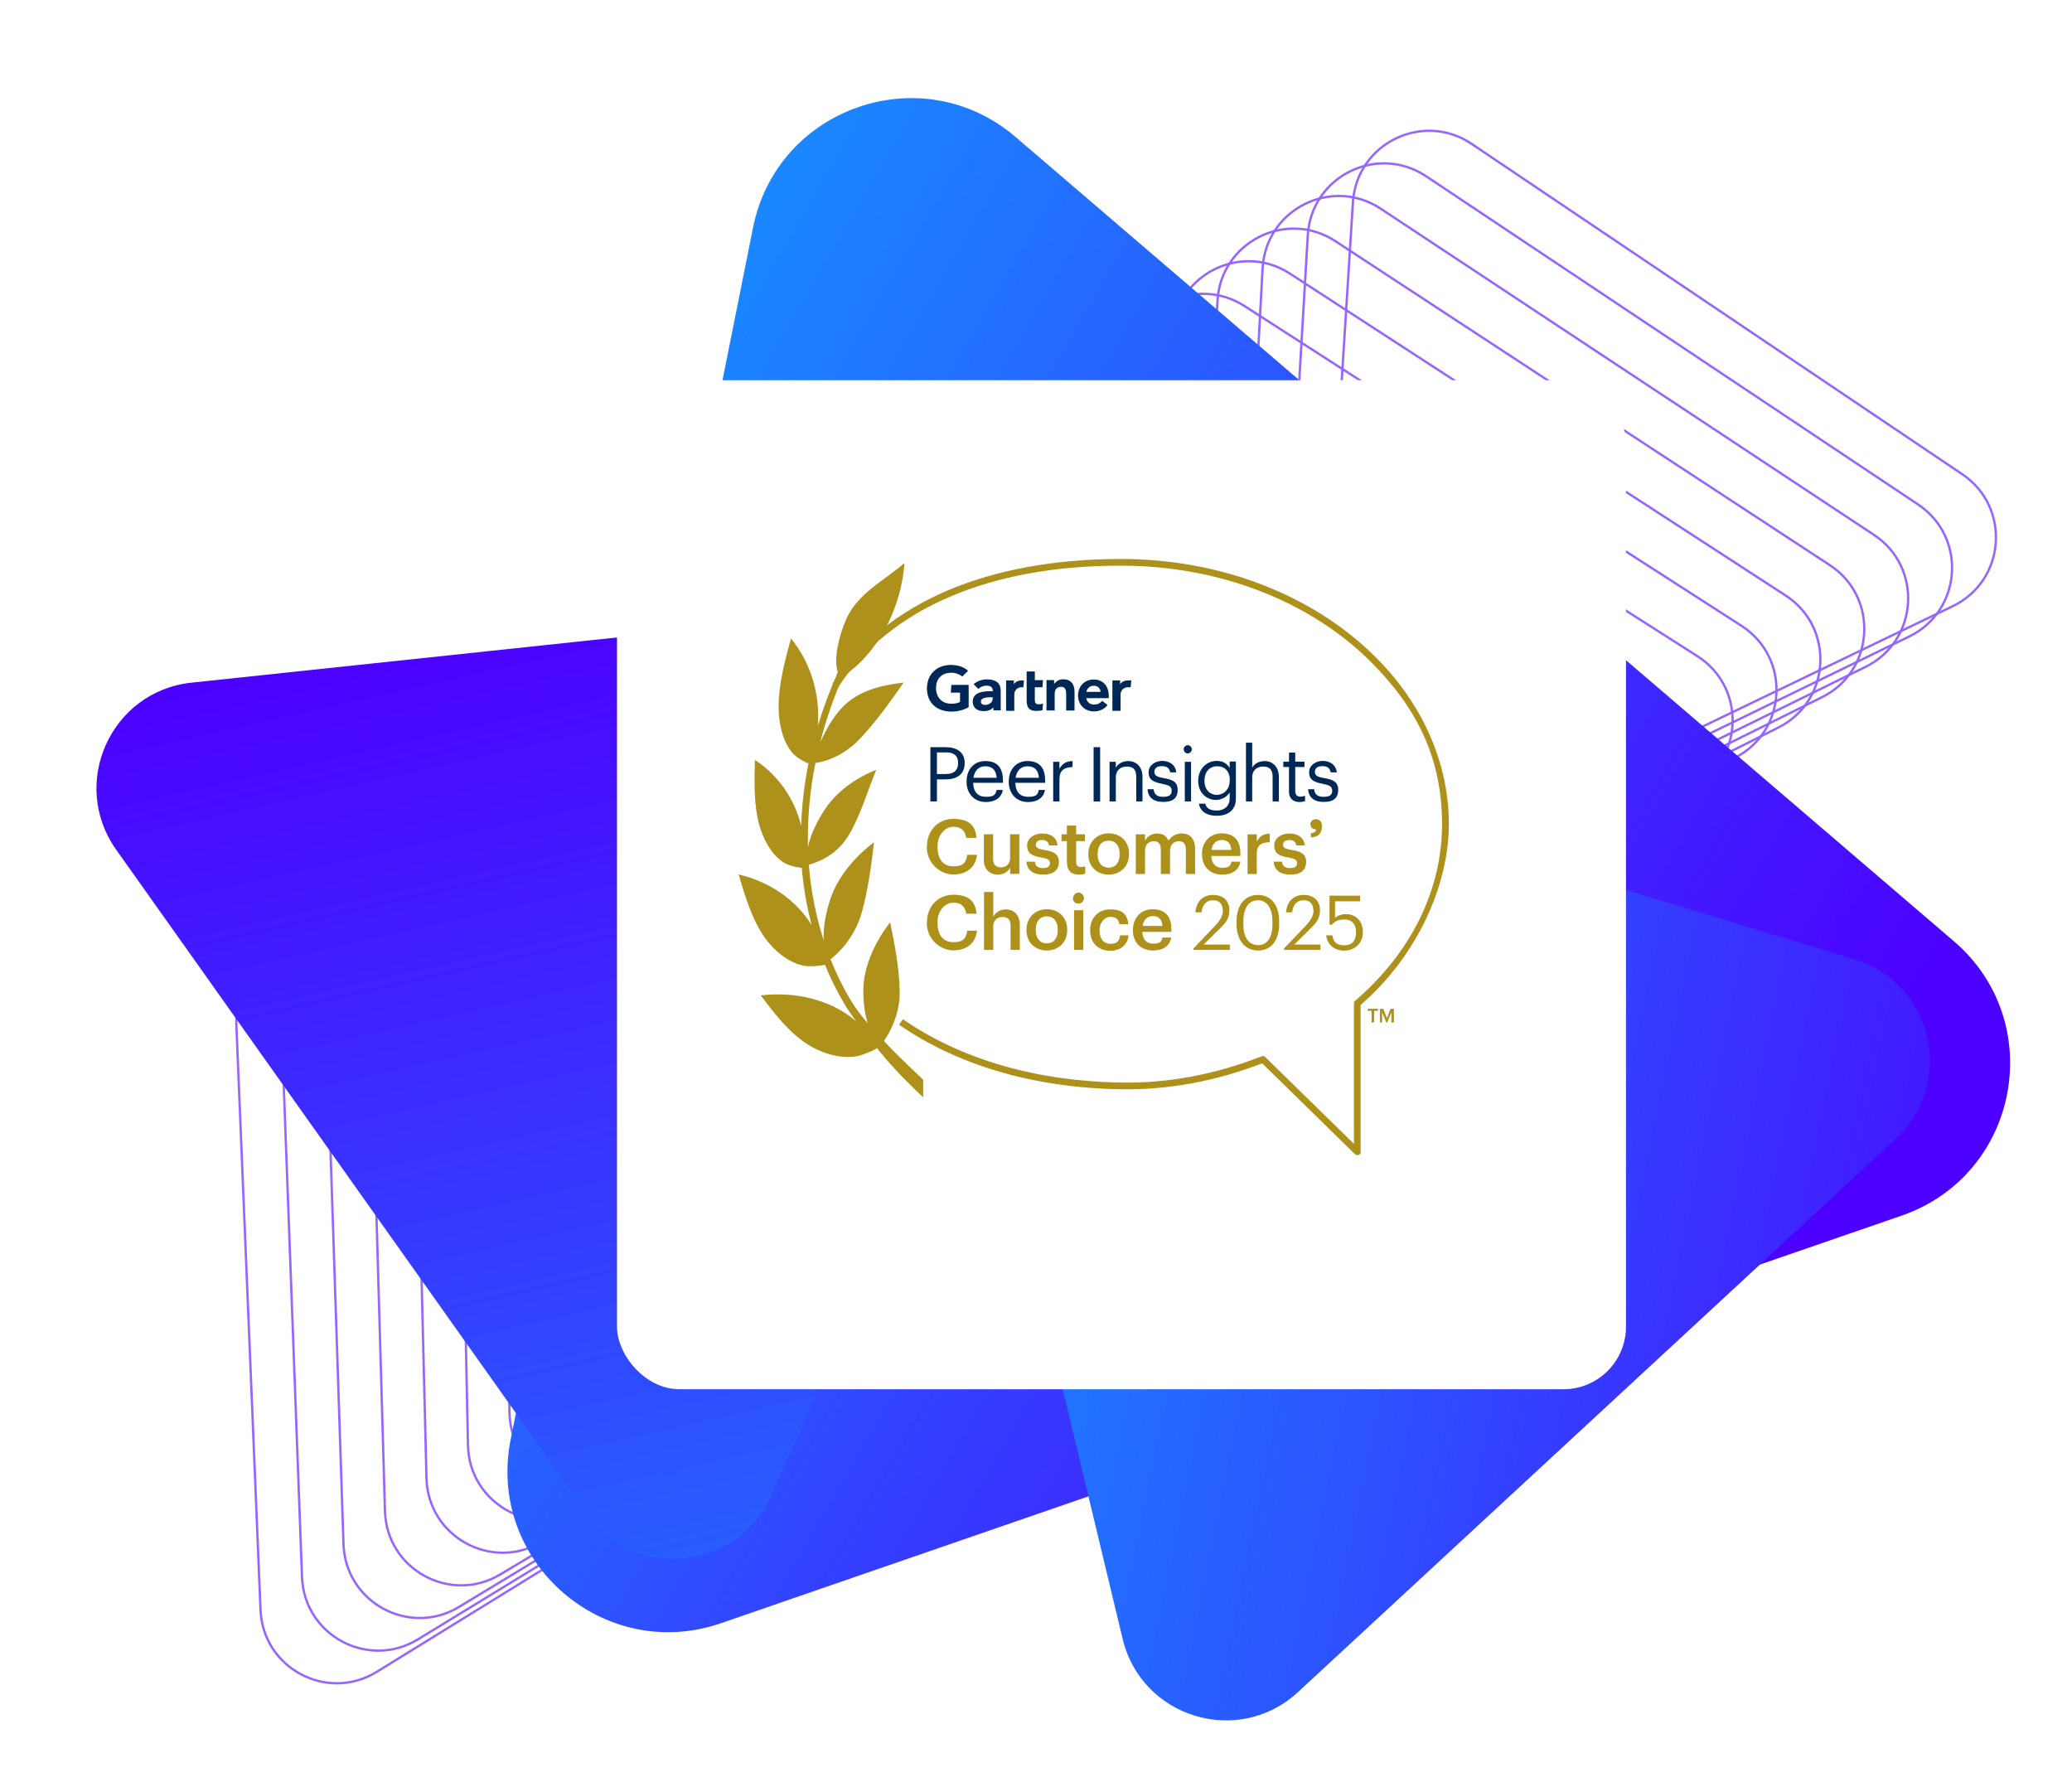
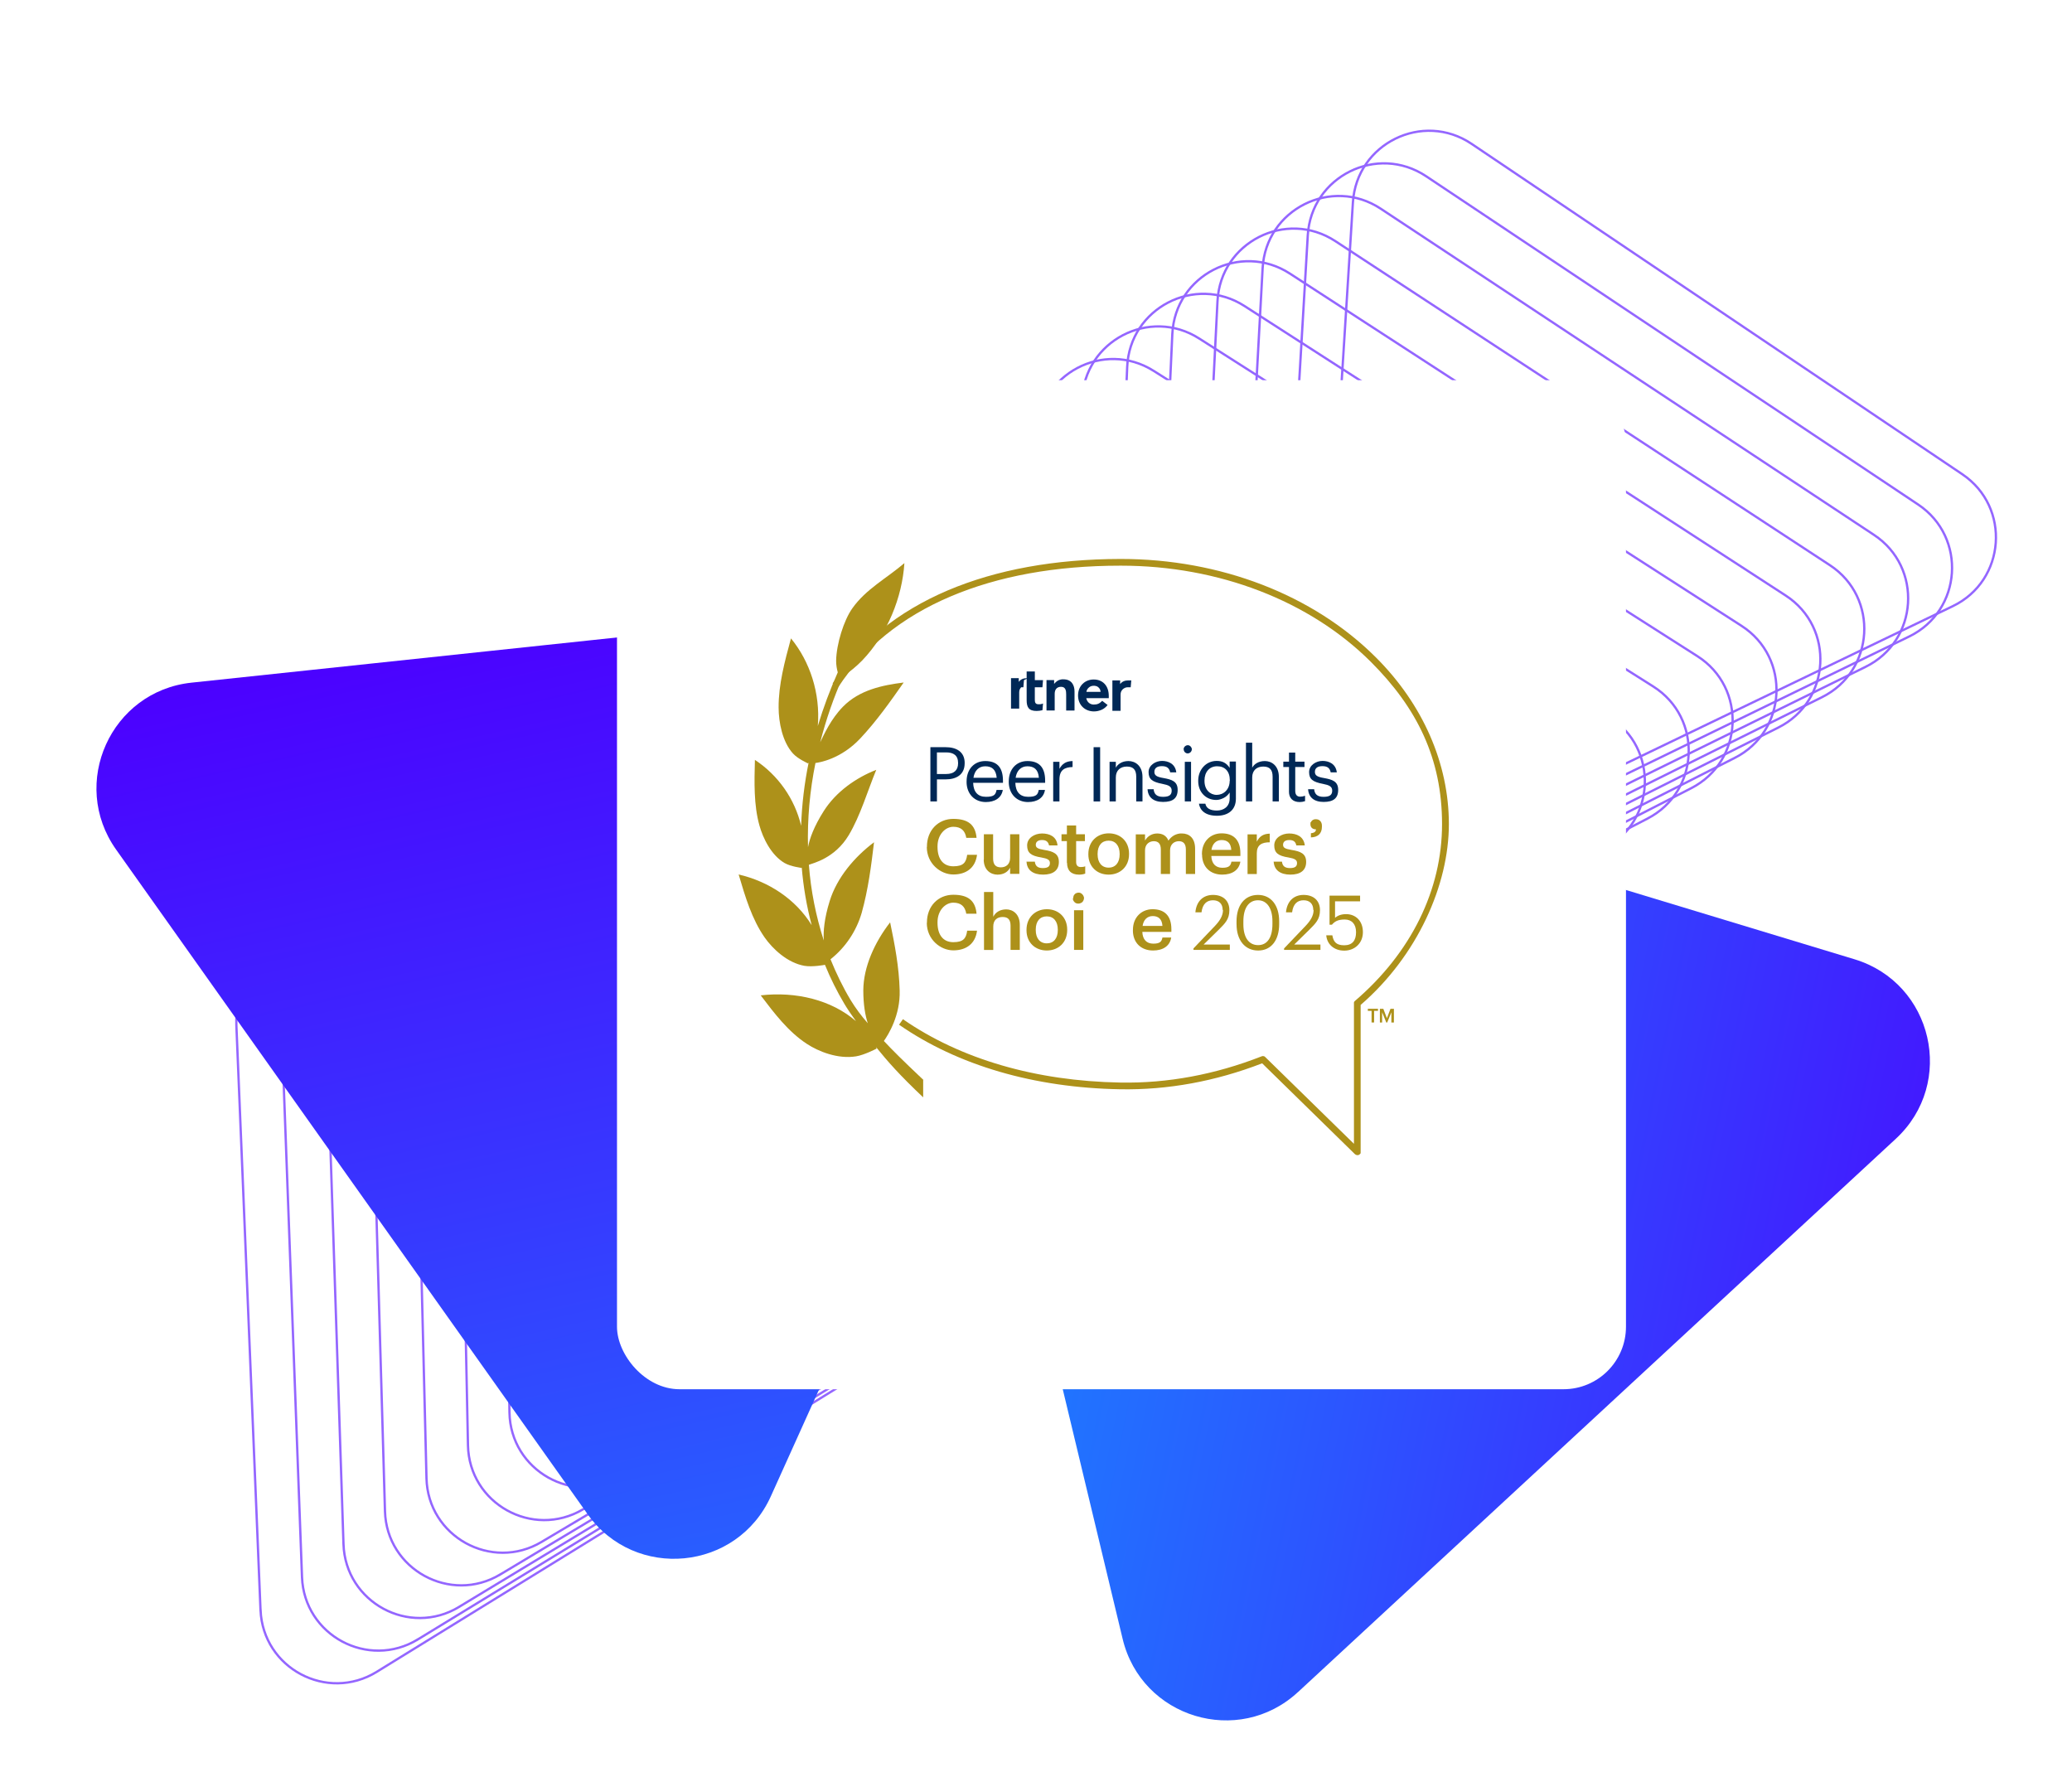
<svg xmlns="http://www.w3.org/2000/svg" xmlns:xlink="http://www.w3.org/1999/xlink" id="Layer_1" data-name="Layer 1" width="898.49" height="772.56" viewBox="0 0 898.49 772.56">
  <defs>
    <linearGradient id="linear-gradient" x1="-152.55" y1="83.68" x2="881.53" y2="685.55" gradientUnits="userSpaceOnUse">
      <stop offset="0" stop-color="#00cfff" />
      <stop offset=".1" stop-color="#05bfff" />
      <stop offset=".28" stop-color="#1497ff" />
      <stop offset=".54" stop-color="#2c55ff" />
      <stop offset=".85" stop-color="#4c00ff" />
    </linearGradient>
    <filter id="drop-shadow-3" x="159.89" y="-17.66" width="771.84" height="785.52" filterUnits="userSpaceOnUse">
      <feOffset dx="8" dy="8" />
      <feGaussianBlur result="blur" stdDeviation="20" />
      <feFlood flood-color="#00003a" flood-opacity=".2" />
      <feComposite in2="blur" operator="in" />
      <feComposite in="SourceGraphic" />
    </filter>
    <linearGradient id="linear-gradient-2" x1="42.63" y1="692.21" x2="1005.28" y2="1017.26" gradientTransform="translate(-76.94 -249.18) rotate(-7.14)" xlink:href="#linear-gradient" />
    <filter id="drop-shadow-4" x="343.01" y="250.18" width="553.92" height="555.84" filterUnits="userSpaceOnUse">
      <feOffset dx="8" dy="8" />
      <feGaussianBlur result="blur-2" stdDeviation="20" />
      <feFlood flood-color="#00003a" flood-opacity=".2" />
      <feComposite in2="blur-2" operator="in" />
      <feComposite in="SourceGraphic" />
    </filter>
    <linearGradient id="linear-gradient-3" x1="520.31" y1="-199.76" x2="-269.03" y2="-1128.02" gradientTransform="translate(-85.52 1195.07) rotate(27.7)" xlink:href="#linear-gradient" />
    <filter id="drop-shadow-5" x="-18.19" y="198.34" width="563.52" height="537.6" filterUnits="userSpaceOnUse">
      <feOffset dx="8" dy="8" />
      <feGaussianBlur result="blur-3" stdDeviation="20" />
      <feFlood flood-color="#00003a" flood-opacity=".2" />
      <feComposite in2="blur-3" operator="in" />
      <feComposite in="SourceGraphic" />
    </filter>
    <filter id="drop-shadow-6" x="225.41" y="122.74" width="521.76" height="521.76" filterUnits="userSpaceOnUse">
      <feOffset dx="12" dy="12" />
      <feGaussianBlur result="blur-4" stdDeviation="14" />
      <feFlood flood-color="#00003a" flood-opacity=".16" />
      <feComposite in2="blur-4" operator="in" />
      <feComposite in="SourceGraphic" />
    </filter>
  </defs>
  <g opacity=".6">
    <path d="M570.75,341.02l15.92-253.29c1.6-25.49,30.28-39.62,51.47-25.35l212.77,143.25c21.19,14.27,18.89,46.15-4.13,57.22l-228.69,110.04c-22.77,10.96-48.92-6.65-47.34-31.87Z" fill="none" stroke="#4c00ff" stroke-miterlimit="10" />
    <path d="M599.69,386.97c-22.72,11.05-48.94-6.44-47.46-31.67l14.87-253.3c1.5-25.5,30.11-39.74,51.35-25.56l213.32,142.33c21.24,14.18,19.08,46.06-3.89,57.23l-228.18,110.96Z" fill="none" stroke="#4c00ff" stroke-miterlimit="10" />
    <path d="M581.29,401.05c-22.67,11.14-48.96-6.24-47.58-31.46l13.81-253.31c1.39-25.5,29.94-39.86,51.23-25.77l213.87,141.42c21.3,14.08,19.26,45.97-3.65,57.23l-227.68,111.89Z" fill="none" stroke="#4c00ff" stroke-miterlimit="10" />
    <path d="M562.89,415.13c-22.62,11.23-48.97-6.03-47.7-31.26l12.76-253.32c1.28-25.5,29.76-39.97,51.12-25.98l214.42,140.5c21.35,13.99,19.45,45.88-3.41,57.24l-227.17,112.82Z" fill="none" stroke="#4c00ff" stroke-miterlimit="10" />
    <path d="M544.49,429.22c-22.57,11.33-48.99-5.83-47.83-31.06l11.7-253.33c1.18-25.5,29.59-40.09,51-26.19l214.97,139.59c21.41,13.9,19.64,45.8-3.18,57.24l-226.66,113.74Z" fill="none" stroke="#4c00ff" stroke-miterlimit="10" />
    <path d="M526.1,443.3c-22.52,11.42-49.01-5.62-47.95-30.85l10.64-253.34c1.07-25.5,29.42-40.21,50.89-26.4l215.51,138.67c21.46,13.81,19.83,45.71-2.94,57.25l-226.16,114.67Z" fill="none" stroke="#4c00ff" stroke-miterlimit="10" />
    <path d="M507.7,457.38c-22.47,11.51-49.03-5.42-48.07-30.65l9.59-253.36c.97-25.5,29.25-40.32,50.77-26.6l216.06,137.76c21.52,13.72,20.02,45.62-2.7,57.25l-225.65,115.6Z" fill="none" stroke="#4c00ff" stroke-miterlimit="10" />
    <path d="M489.3,471.46c-22.42,11.6-49.04-5.21-48.19-30.45l8.53-253.37c.86-25.5,29.08-40.44,50.65-26.81l216.61,136.84c21.57,13.63,20.2,45.53-2.46,57.26l-225.14,116.52Z" fill="none" stroke="#4c00ff" stroke-miterlimit="10" />
    <path d="M470.9,485.54c-22.37,11.7-49.06-5.01-48.32-30.24l7.48-253.38c.75-25.5,28.91-40.56,50.54-27.02l217.16,135.93c21.63,13.54,20.39,45.44-2.22,57.26l-224.64,117.45Z" fill="none" stroke="#4c00ff" stroke-miterlimit="10" />
    <path d="M452.5,499.62c-22.32,11.79-49.08-4.81-48.44-30.04l6.42-253.39c.65-25.51,28.74-40.68,50.42-27.23l217.71,135.01c21.68,13.45,20.58,45.35-1.98,57.27l-224.13,118.38Z" fill="none" stroke="#4c00ff" stroke-miterlimit="10" />
    <path d="M434.1,513.71c-22.27,11.88-49.09-4.6-48.56-29.84l5.36-253.4c.54-25.51,28.57-40.79,50.3-27.44l218.26,134.1c21.74,13.36,20.77,45.26-1.74,57.27l-223.63,119.3Z" fill="none" stroke="#4c00ff" stroke-miterlimit="10" />
    <path d="M415.7,527.79c-22.22,11.97-49.11-4.4-48.68-29.63l4.31-253.41c.43-25.51,28.39-40.91,50.19-27.65l218.81,133.18c21.79,13.26,20.95,45.18-1.5,57.28l-223.12,120.23Z" fill="none" stroke="#4c00ff" stroke-miterlimit="10" />
    <path d="M397.3,541.87c-22.17,12.06-49.13-4.19-48.8-29.43l3.25-253.42c.33-25.51,28.22-41.03,50.07-27.85l219.36,132.27c21.85,13.17,21.14,45.09-1.27,57.28l-222.61,121.15Z" fill="none" stroke="#4c00ff" stroke-miterlimit="10" />
    <path d="M378.91,555.95c-22.12,12.16-49.14-3.99-48.93-29.22l2.2-253.44c.22-25.51,28.05-41.14,49.95-28.06l219.91,131.35c21.9,13.08,21.33,45-1.03,57.29l-222.11,122.08Z" fill="none" stroke="#4c00ff" stroke-miterlimit="10" />
    <path d="M360.51,570.03c-22.07,12.25-49.16-3.78-49.05-29.02l1.14-253.45c.11-25.51,27.88-41.26,49.84-28.27l220.46,130.44c21.96,12.99,21.52,44.91-.79,57.29l-221.6,123.01Z" fill="none" stroke="#4c00ff" stroke-miterlimit="10" />
    <path d="M342.11,584.12c-22.02,12.34-49.18-3.58-49.17-28.82l.09-253.46c0-25.51,27.71-41.38,49.72-28.48l221.01,129.52c22.01,12.9,21.7,44.82-.55,57.3l-221.09,123.93Z" fill="none" stroke="#4c00ff" stroke-miterlimit="10" />
    <path d="M324.19,598.2c-21.97,12.43-49.2-3.37-49.29-28.61l-.97-253.47c-.1-25.51,27.54-41.5,49.6-28.69l221.56,128.61c22.07,12.81,21.89,44.73-.31,57.3l-220.59,124.86Z" fill="none" stroke="#4c00ff" stroke-miterlimit="10" />
-     <path d="M306.32,612.28c-21.92,12.53-49.21-3.17-49.41-28.41l-2.03-253.48c-.2-25.51,27.37-41.61,49.49-28.9l222.1,127.69c22.12,12.72,22.08,44.65-.07,57.31l-220.08,125.79Z" fill="none" stroke="#4c00ff" stroke-miterlimit="10" />
    <path d="M288.45,626.36c-21.87,12.62-49.23-2.96-49.54-28.21l-3.08-253.49c-.31-25.52,27.2-41.73,49.37-29.1l222.65,126.78c22.17,12.63,22.27,44.56.17,57.31l-219.57,126.71Z" fill="none" stroke="#4c00ff" stroke-miterlimit="10" />
    <path d="M270.58,640.44c-21.82,12.71-49.25-2.76-49.66-28l-4.14-253.5c-.42-25.52,27.03-41.85,49.25-29.31l223.2,125.86c22.23,12.54,22.45,44.47.4,57.32l-219.07,127.64Z" fill="none" stroke="#4c00ff" stroke-miterlimit="10" />
    <path d="M252.71,654.53c-21.76,12.8-49.26-2.55-49.78-27.8l-5.19-253.52c-.52-25.52,26.85-41.97,49.14-29.52l223.75,124.95c22.28,12.44,22.64,44.38.64,57.32l-218.56,128.57Z" fill="none" stroke="#4c00ff" stroke-miterlimit="10" />
    <path d="M234.84,668.61c-21.71,12.9-49.28-2.35-49.9-27.6l-6.25-253.53c-.63-25.52,26.68-42.08,49.02-29.73l224.3,124.03c22.34,12.35,22.83,44.29.88,57.33l-218.05,129.49Z" fill="none" stroke="#4c00ff" stroke-miterlimit="10" />
    <path d="M216.97,682.69c-21.66,12.99-49.3-2.14-50.03-27.39l-7.3-253.54c-.74-25.52,26.51-42.2,48.91-29.94l224.85,123.12c22.39,12.26,23.02,44.2,1.12,57.33l-217.55,130.42Z" fill="none" stroke="#4c00ff" stroke-miterlimit="10" />
    <path d="M199.1,696.77c-21.61,13.08-49.32-1.94-50.15-27.19l-8.36-253.55c-.84-25.52,26.34-42.32,48.79-30.15l225.4,122.2c22.45,12.17,23.21,44.11,1.36,57.33l-217.04,131.34Z" fill="none" stroke="#4c00ff" stroke-miterlimit="10" />
    <path d="M181.23,710.85c-21.56,13.17-49.33-1.73-50.27-26.99l-9.42-253.56c-.95-25.52,26.17-42.43,48.67-30.35l225.95,121.29c22.5,12.08,23.39,44.03,1.6,57.34l-216.53,132.27Z" fill="none" stroke="#4c00ff" stroke-miterlimit="10" />
    <path d="M112.97,698.15l-10.47-253.57c-1.05-25.52,26-42.55,48.56-30.56l226.5,120.37c22.56,11.99,23.58,43.94,1.84,57.34l-216.03,133.2c-21.51,13.26-49.35-1.53-50.39-26.78Z" fill="none" stroke="#4c00ff" stroke-miterlimit="10" />
  </g>
-   <path d="M318.53,90.73l-105.08,525.42c-10.58,52.89,40.26,97.28,91.24,79.68l511.91-176.71c50.98-17.6,63.6-83.9,22.65-119L432.42,51.42c-40.51-34.73-103.43-13.01-113.89,39.31Z" fill="url(#linear-gradient)" filter="url(#drop-shadow-3)" />
  <path d="M554.84,725.73l259.26-239.94c26.1-24.15,16.12-67.51-17.91-77.83l-341.67-103.57c-34.03-10.31-66.4,20.21-58.11,54.78l82.41,343.5c8.21,34.21,50.2,46.94,76.02,23.04Z" fill="url(#linear-gradient-2)" filter="url(#drop-shadow-4)" />
  <path d="M42.36,360.41l204.41,288.11c20.57,29,64.86,24.71,79.49-7.7l146.87-325.42c14.63-32.41-11.45-68.46-46.81-64.7l-351.28,37.31c-34.98,3.72-53.03,43.71-32.68,72.4Z" fill="url(#linear-gradient-3)" filter="url(#drop-shadow-5)" />
  <rect x="255.55" y="152.86" width="437.53" height="437.53" rx="27.12" ry="27.12" fill="#fff" filter="url(#drop-shadow-6)" />
  <g>
    <g>
      <path d="M400.47,468.32c-9.44-8.92-13.31-12.8-17.19-16.93,2-2.84,7.17-11.18,6.85-21.91-.26-10.15-2.13-19.91-4.14-29.54-6.72,8.66-11.57,19.33-11.63,29.47,0,6.27.84,10.92,1.94,14.28-2.78-3.17-5.3-6.53-7.5-10.15-3.36-5.62-6.2-11.5-8.66-17.58,6.46-5.11,11.18-12.15,13.51-20.1,2.84-10.15,4.14-20.42,5.36-30.64-8.53,6.4-16.09,15.38-19.2,25.4-2.39,7.63-2.84,13.25-2.59,17.19-3.43-10.66-5.62-21.65-6.46-32.83,1.81-.71,11.25-2.78,17.26-12.8,5.11-8.53,8.21-19.33,11.96-28.37-8.79,3.43-17.45,9.5-22.75,17.84-4.27,6.72-6.14,11.96-6.85,15.71-.32-12.22.78-24.5,3.23-36.52,1.62-.19,11.05-1.68,19.45-10.66,6.98-7.43,12.93-15.84,18.81-24.24-9.24,1.16-19.2,3.23-26.31,10.47-5.3,5.43-8.14,11.89-9.89,15.45,2.52-9.82,5.82-19.39,9.95-28.63,2.97-2,5.75-4.27,8.27-6.85,10.99-11.5,17.32-27.34,18.29-42.21-7.69,6.59-16.68,11.25-22.56,19.58-3.75,5.24-6.92,15.58-7.04,22.75,0,1.75.26,3.43.71,5.04-3.36,7.56-6.27,15.32-8.66,23.27,1.16-14.22-3.43-27.99-11.63-38-2.71,9.95-5.43,20.1-5.36,29.99,0,6.27,1.62,14.93,6.27,19.97,2.13,2.33,6.53,4.27,6.53,4.27,0,0,.13-.19.26-.58-1.87,9.11-2.97,18.29-3.3,27.6-2.78-11.7-9.95-21.91-20.04-28.57-.26,9.69-.52,19.52,1.94,28.37,1.55,5.62,5.17,12.99,10.92,16.35,2.65,1.55,7.43,2.13,7.43,2.13v-.39c.71,8.53,2.13,16.93,4.33,25.21-6.92-11.25-18.61-18.94-31.67-21.98,2.84,9.63,5.75,19.39,11.25,27.28,3.49,4.98,9.89,11.05,17.32,12.34,3.36.58,8.73-.39,8.85-.45,2.39,5.88,5.24,11.57,8.47,17,1.23,2.07,2.97,4.65,4.98,7.43-10.66-9.24-26.05-12.93-41.3-11.18,5.88,7.76,11.89,15.71,19.97,21.01,5.11,3.36,13.51,6.72,21.39,5.43,3.62-.58,8.92-3.36,8.92-3.36,0,0-.13-.26-.32-.71,5.11,6.33,10.41,12.34,20.49,21.85v-7.5h.13Z" fill="#ad911a" />
      <path d="M418.31,330.84v.13c0,5.04-3.75,6.98-8.21,6.98h-3.81v9.57h-2.84v-23.53h6.66c4.52,0,8.21,1.94,8.21,6.85h0ZM415.46,330.97v-.13c0-3.3-2-4.59-5.17-4.59h-4.01v9.37h4.01c3.36,0,5.17-1.62,5.17-4.65Z" fill="#002856" />
      <path d="M419.15,339.05v-.26c0-5.24,3.3-8.79,8.08-8.79s7.69,2.39,7.69,8.53v.9h-12.93c.13,3.94,2,6.08,5.56,6.08s4.2-.97,4.59-2.97h2.71c-.58,3.49-3.49,5.24-7.37,5.24-4.85,0-8.34-3.49-8.34-8.79h0v.06ZM427.23,332.27c-2.78,0-4.65,1.87-5.11,4.98h10.08c-.32-3.62-2.13-4.98-4.98-4.98h0Z" fill="#002856" />
      <path d="M437.44,339.05v-.26c0-5.24,3.3-8.79,8.08-8.79s7.69,2.39,7.69,8.53v.9h-12.93c.13,3.94,2,6.08,5.56,6.08s4.2-.97,4.59-2.97h2.71c-.58,3.49-3.43,5.24-7.37,5.24-4.85,0-8.34-3.49-8.34-8.79h0v.06ZM445.52,332.27c-2.78,0-4.65,1.87-5.11,4.98h10.08c-.26-3.62-2.13-4.98-4.98-4.98h0Z" fill="#002856" />
      <path d="M459.41,333.36c1.1-1.94,2.59-3.3,5.69-3.36v2.59c-3.49.13-5.69,1.23-5.69,5.49v9.44h-2.71v-17.19h2.71v3.1h0v-.06Z" fill="#002856" />
      <path d="M477.06,347.52h-2.84v-23.53h2.84v23.53Z" fill="#002856" />
      <path d="M483.78,333.04c.78-1.62,2.71-3.04,5.56-3.04s6.08,1.94,6.08,6.92v10.6h-2.71v-10.73c0-3.04-1.29-4.4-4.07-4.4s-4.78,1.62-4.78,4.72v10.41h-2.71v-17.19h2.71v2.71h-.06Z" fill="#002856" />
      <path d="M497.61,342.22h2.65c.19,2.07,1.29,3.3,4.07,3.3s3.75-.9,3.75-2.71-1.36-2.39-4.01-2.91c-4.46-.84-6.01-2.07-6.01-5.11s3.1-4.85,5.82-4.85,5.75,1.23,6.2,4.98h-2.65c-.39-1.87-1.42-2.71-3.62-2.71s-3.23.97-3.23,2.46.84,2.2,4.01,2.71c3.55.65,6.08,1.42,6.08,5.11s-2.13,5.24-6.33,5.24-6.59-2.07-6.72-5.62h0v.13Z" fill="#002856" />
      <path d="M513.25,324.9c0-.39.13-.71.32-.97s.45-.52.78-.65.71-.19,1.03-.13c.32.06.65.26.9.52s.39.58.52.9c.06.32,0,.71-.13,1.03s-.39.58-.65.78c-.32.19-.65.32-.97.32-.45,0-.9-.19-1.23-.52s-.52-.78-.52-1.23h0l-.06-.06ZM516.48,347.52h-2.71v-17.19h2.71v17.19Z" fill="#002856" />
      <path d="M519.91,348.49h2.78c.39,2,2.07,2.97,4.98,2.97s5.56-1.62,5.56-5.3v-2.52c-.65.97-1.49,1.81-2.52,2.33s-2.13.9-3.3.9c-4.52,0-7.82-3.43-7.82-8.14v-.26c0-4.65,3.3-8.53,8.01-8.53,1.16,0,2.26.19,3.23.71s1.81,1.36,2.39,2.33v-2.78h2.71v16.09c0,4.98-3.43,7.43-8.21,7.43-5.11,0-7.37-2.39-7.82-5.24h0ZM533.29,338.6v-.26c0-3.88-2.13-6.08-5.49-6.08s-5.49,2.52-5.49,6.14v.26c0,3.75,2.39,6.01,5.3,6.01s5.62-2.26,5.62-6.08h.06Z" fill="#002856" />
      <path d="M542.92,333.04c.78-1.62,2.71-3.04,5.56-3.04s6.08,1.94,6.08,6.92v10.6h-2.71v-10.73c0-3.04-1.29-4.4-4.07-4.4s-4.78,1.62-4.78,4.72v10.41h-2.71v-25.47h2.71v10.99h-.06Z" fill="#002856" />
      <path d="M558.95,343.19v-10.6h-2.46v-2.33h2.46v-3.94h2.71v3.94h4.01v2.33h-4.01v10.34c0,1.68.78,2.52,2.13,2.52.71,0,1.42-.13,2.13-.39v2.33c-.78.26-1.55.39-2.33.39-3.1,0-4.65-1.81-4.65-4.52h0v-.06Z" fill="#002856" />
      <path d="M567.22,342.22h2.65c.19,2.07,1.29,3.3,4.07,3.3s3.75-.9,3.75-2.71-1.36-2.39-4.01-2.91c-4.46-.84-6.01-2.07-6.01-5.11s3.1-4.85,5.82-4.85,5.75,1.23,6.2,4.98h-2.65c-.39-1.87-1.42-2.71-3.62-2.71s-3.23.97-3.23,2.46.84,2.2,4.01,2.71c3.55.65,6.08,1.42,6.08,5.11s-2.13,5.24-6.33,5.24-6.53-2.07-6.72-5.62h0v.13Z" fill="#002856" />
      <path d="M401.95,367.36v-.26c0-7.04,4.85-12.02,11.44-12.02s9.57,2.71,10.08,8.21h-4.46c-.52-3.1-2.26-4.78-5.62-4.78s-6.85,3.23-6.85,8.47v.26c0,5.3,2.52,8.4,6.85,8.4s5.56-1.62,6.01-4.98h4.27c-.71,5.69-4.72,8.53-10.28,8.53s-11.5-4.72-11.5-11.96h0l.06.13Z" fill="#ad911a" />
      <path d="M426.64,372.79v-11.05h4.01v10.54c0,2.59,1.1,3.81,3.36,3.81s4.01-1.36,4.01-4.14v-10.21h4.01v17.19h-4.01v-2.71c-.84,1.68-2.65,3.04-5.49,3.04s-5.95-1.94-5.95-6.53h0l.06.06Z" fill="#ad911a" />
      <path d="M445,373.63h3.75c.19,1.75,1.1,2.78,3.43,2.78s3.1-.78,3.1-2.2-1.16-1.94-3.68-2.39c-4.52-.71-6.2-2-6.2-5.24s3.23-5.17,6.46-5.17,6.33,1.29,6.72,5.17h-3.68c-.32-1.55-1.23-2.33-3.04-2.33s-2.71.84-2.71,2.07.84,1.75,3.55,2.2c4.07.65,6.46,1.62,6.46,5.24s-2.46,5.49-6.85,5.49-7.04-2-7.17-5.69h0l-.13.06Z" fill="#ad911a" />
      <path d="M462.64,374.15v-9.44h-2.33v-2.97h2.33v-3.81h4.01v3.81h3.81v2.97h-3.81v9.05c0,1.49.71,2.2,2,2.2.65,0,1.36-.06,1.94-.32v3.17c-.84.32-1.81.45-2.71.45-3.43,0-5.17-1.87-5.17-5.11h-.06Z" fill="#ad911a" />
      <path d="M471.95,370.53v-.26c0-5.36,3.81-8.92,8.85-8.92s8.79,3.49,8.79,8.79v.26c0,5.36-3.81,8.85-8.85,8.85s-8.79-3.49-8.79-8.73h0ZM485.52,370.46v-.19c0-3.55-1.81-5.75-4.78-5.75s-4.78,2.13-4.78,5.69v.26c0,3.49,1.75,5.75,4.78,5.75s4.78-2.26,4.78-5.75Z" fill="#ad911a" />
      <path d="M496.58,364.39c.52-.9,1.29-1.68,2.2-2.2s1.94-.78,3.04-.78c2.26,0,4.01.97,4.85,3.1.65-.97,1.49-1.75,2.52-2.33,1.03-.52,2.13-.84,3.3-.78,3.17,0,5.75,1.94,5.75,6.66v10.92h-4.01v-10.6c0-2.52-1.1-3.62-3.04-3.62s-3.81,1.29-3.81,3.94v10.28h-4.01v-10.6c0-2.52-1.1-3.62-3.04-3.62s-3.81,1.29-3.81,3.94v10.28h-4.01v-17.19h4.01v2.59h.06Z" fill="#ad911a" />
      <path d="M521.2,370.53v-.26c0-5.36,3.68-8.92,8.53-8.92s8.14,2.52,8.14,8.66v1.16h-12.6c.13,3.23,1.81,5.11,4.78,5.11s3.62-.97,3.94-2.65h3.88c-.58,3.62-3.49,5.62-7.89,5.62-5.11,0-8.73-3.3-8.73-8.73h-.06ZM529.73,364.26c-2.39,0-4.01,1.62-4.4,4.27h8.6c-.19-2.97-1.68-4.27-4.2-4.27Z" fill="#ad911a" />
      <path d="M544.99,364.97c1.1-2.2,2.71-3.43,5.62-3.49v3.75c-3.49,0-5.62,1.16-5.62,4.78v8.98h-4.01v-17.19h4.01v3.23h0v-.06Z" fill="#ad911a" />
      <path d="M552.16,373.63h3.75c.19,1.75,1.1,2.78,3.43,2.78s3.1-.78,3.1-2.2-1.16-1.94-3.68-2.39c-4.52-.71-6.2-2-6.2-5.24s3.23-5.17,6.46-5.17,6.33,1.29,6.79,5.17h-3.68c-.32-1.55-1.16-2.33-3.04-2.33s-2.71.84-2.71,2.07.84,1.75,3.55,2.2c4.07.65,6.46,1.62,6.46,5.24s-2.46,5.49-6.85,5.49-7.04-2-7.24-5.69h0l-.13.06Z" fill="#ad911a" />
      <path d="M570.58,359.61c-1.42,0-2.33-.84-2.33-2.2s.06-.58.19-.9c.13-.26.32-.52.52-.71s.52-.39.78-.45c.26-.13.58-.13.9-.13,1.49,0,2.59,1.1,2.59,2.78v.52c0,2.97-1.81,4.52-4.78,4.59v-1.81c1.49-.13,2.2-.71,2.2-1.68h-.06Z" fill="#ad911a" />
      <path d="M401.95,400.26v-.26c0-7.04,4.85-12.02,11.44-12.02s9.57,2.71,10.08,8.21h-4.46c-.52-3.1-2.26-4.78-5.62-4.78s-6.85,3.23-6.85,8.47v.26c0,5.3,2.52,8.4,6.85,8.4s5.56-1.62,6.01-4.98h4.27c-.71,5.69-4.72,8.53-10.28,8.53s-11.5-4.72-11.5-11.96h0l.06.13Z" fill="#ad911a" />
      <path d="M430.78,397.42c.84-1.68,2.71-3.1,5.56-3.1s5.88,2,5.88,6.72v10.86h-4.01v-10.47c0-2.59-1.03-3.81-3.43-3.81s-4.07,1.36-4.07,4.14v10.15h-4.01v-25.14h4.01v10.66h.06Z" fill="#ad911a" />
      <path d="M445.13,403.43v-.26c0-5.36,3.81-8.92,8.85-8.92s8.79,3.55,8.79,8.79v.26c0,5.36-3.81,8.85-8.85,8.85s-8.79-3.49-8.79-8.73h0ZM458.7,403.36v-.26c0-3.55-1.81-5.75-4.78-5.75s-4.78,2.13-4.78,5.69v.26c0,3.49,1.75,5.75,4.78,5.75s4.78-2.2,4.78-5.75h0v.06Z" fill="#ad911a" />
      <path d="M465.36,389.53c0-.45.13-.97.32-1.36.26-.39.58-.71,1.03-.9s.9-.26,1.36-.19c.45.06.9.32,1.23.65s.58.78.71,1.23,0,.97-.13,1.36c-.19.45-.45.84-.9,1.1s-.84.39-1.36.39c-.32,0-.58,0-.9-.13s-.58-.26-.78-.52c-.19-.19-.39-.45-.52-.71s-.19-.58-.19-.9h.13ZM469.75,411.89h-4.01v-17.19h4.01v17.19Z" fill="#ad911a" />
-       <path d="M472.73,403.49v-.26c0-5.49,3.88-8.92,8.66-8.92s7.43,1.68,7.89,6.46h-3.88c-.32-2.33-1.87-3.23-3.94-3.23s-4.65,2.13-4.65,5.69v.26c0,3.75,1.87,5.75,4.72,5.75s3.94-1.23,4.14-3.68h3.68c-.32,3.94-3.3,6.72-7.95,6.72-4.91,0-8.66-3.23-8.66-8.73h0v-.06Z" fill="#ad911a" />
      <path d="M491.28,403.43v-.26c0-5.36,3.68-8.92,8.53-8.92s8.14,2.52,8.14,8.66v1.16h-12.6c.13,3.3,1.81,5.11,4.78,5.11s3.62-.97,3.94-2.65h3.81c-.58,3.62-3.49,5.62-7.89,5.62-5.11,0-8.73-3.3-8.73-8.73h0ZM499.87,397.22c-2.39,0-4.01,1.62-4.4,4.27h8.6c-.19-2.97-1.75-4.27-4.2-4.27h0Z" fill="#ad911a" />
      <path d="M490.57,294.91l-.26,3.1h-1.29c-.39,0-.84.06-1.23.26s-.71.39-1.03.71c-.26.32-.52.65-.65,1.03s-.19.78-.19,1.23v6.98h-3.55v-13.19h3.36v1.62c.78-1.1,2-1.62,3.55-1.62h1.23l.06-.13Z" fill="#002856" />
      <path d="M465.88,308.09h-3.55v-6.98c0-1.42-.13-3.3-2.2-3.3s-2.78,1.42-2.78,3.1v7.17h-3.55v-13.19h3.3v1.68c.52-.65,1.1-1.16,1.81-1.55.71-.32,1.49-.52,2.26-.45,3.55,0,4.78,2.59,4.78,5.24v8.27h-.06Z" fill="#002856" />
      <path d="M452.3,304.99l-.26,2.97c-.84.19-1.68.32-2.52.32-3.36,0-4.33-1.55-4.33-4.65v-12.47h3.55v3.75h3.55l-.26,3.1h-3.3v5.43c0,1.23.32,1.94,1.62,1.94s1.29-.13,1.94-.32" fill="#002856" />
-       <path d="M444.03,294.91l-.26,3.1h-.97c-.39,0-.84.06-1.16.26-.39.13-.71.39-.97.71s-.52.65-.65,1.03-.19.78-.19,1.23v6.98h-3.55v-13.19h3.36v1.62c.78-1.1,2-1.62,3.55-1.62h.9l-.06-.13Z" fill="#002856" />
-       <path d="M420.12,306.61c-2.46,1.36-5.24,2.07-8.01,1.94-5.95-.19-10.15-3.81-10.15-10.02s4.27-10.08,10.15-10.21c2.97,0,5.62.71,7.69,2.52l-2.52,2.52c-1.55-1.23-3.49-1.81-5.43-1.62-3.68.19-5.95,2.84-5.95,6.53,0,4.01,2.39,6.72,6.2,6.85,1.42.13,2.84-.13,4.2-.71v-4.07h-4.01l.26-3.36h7.5v9.63h.06Z" fill="#002856" />
+       <path d="M444.03,294.91l-.26,3.1h-.97s-.52.65-.65,1.03-.19.78-.19,1.23v6.98h-3.55v-13.19h3.36v1.62c.78-1.1,2-1.62,3.55-1.62h.9l-.06-.13Z" fill="#002856" />
      <path d="M477.25,300.01c0-.39-.13-.78-.26-1.1-.19-.32-.39-.65-.71-.9-.26-.26-.65-.45-.97-.52-.39-.13-.78-.13-1.1-.13-.78,0-1.49.26-2.07.78s-.97,1.16-1.03,1.87h6.2-.06ZM480.81,302.73h-9.76c.13.78.52,1.49,1.1,2,.58.52,1.36.78,2.13.78,1.62,0,2.52-.45,3.68-1.62l2.33,1.81c-.71.9-1.55,1.62-2.59,2.07s-2.13.71-3.3.71c-3.94,0-6.92-2.78-6.92-6.92s2.97-6.92,6.79-6.92,6.53,2.59,6.53,7.11v1.03h0v-.06Z" fill="#002856" />
-       <path d="M430.52,302.34h-.52c-1.68,0-4.65.06-4.65,1.87,0,2.46,5.11,1.68,5.11-1.29v-.52h0l.06-.06ZM433.95,299.43v8.6h-3.17v-1.29c-1.03,1.16-2.59,1.62-4.2,1.62-2.46,0-4.72-1.16-4.78-4.01-.06-4.4,4.91-4.65,8.08-4.65h.65v-.19c0-1.42-.97-2.2-2.78-2.2-1.29,0-2.59.52-3.49,1.42l-2.07-2.07c1.62-1.36,3.75-2.13,5.88-2.07,4.07,0,5.88,1.87,5.88,4.85" fill="#002856" />
      <path d="M588.61,500.89c-.39,0-.71-.13-1.03-.39l-40.27-39.43c-20.23,7.82-40.98,11.63-61.6,11.25-37.23-.65-70.39-10.34-95.85-27.99l1.68-2.39c25.01,17.32,57.59,26.82,94.23,27.47,20.55.39,41.24-3.49,61.34-11.38.26-.13.58-.13.84-.06.26,0,.52.19.71.39l38.46,37.62v-60.88c-.06-.19,0-.39.06-.58s.19-.39.39-.52c24.3-20.81,37.75-48.09,37.75-76.65s-10.92-50.41-30.83-70.32c-26.56-26.5-66.05-41.75-108.39-41.75h-.32c-28.05,0-52.74,4.52-73.49,13.31-21.2,8.98-37.55,22.23-48.8,39.36l-2.46-1.55c11.5-17.64,28.37-31.22,50.09-40.46,21.13-8.92,46.21-13.51,74.65-13.57h.32c43.05,0,83.31,15.51,110.52,42.66,20.42,20.36,31.67,46.08,31.67,72.32s-13.57,57.07-38.26,78.4v64.25c-.06.19-.19.32-.32.45s-.32.26-.45.32c-.19.06-.39.13-.58.13h-.06Z" fill="#ad911a" />
      <path d="M593.14,437.42h4.4v.9h-1.68v5.04h-1.1v-5.04h-1.62v-.9h0Z" fill="#ad911a" />
      <path d="M601.41,441.5l1.55-4.07h1.49v5.95h-1.1v-4.46l-1.81,4.46h-.39l-1.81-4.46v4.46h-.97v-5.95h1.49l1.55,4.07h0Z" fill="#ad911a" />
    </g>
    <g isolation="isolate">
      <g isolation="isolate">
        <path d="M530.19,394.57c0-2.65-1.55-4.2-4.2-4.2s-4.52,1.55-4.98,5.24h-2.65c.39-4.59,3.17-7.56,7.63-7.56s7.11,2.59,7.11,6.59-1.87,5.75-4.72,8.6l-6.46,6.33h11.38v2.33h-15.77v-.65l9.37-9.82c2.13-2.26,3.43-4.4,3.43-6.85h-.13Z" fill="#ad911a" />
      </g>
      <g isolation="isolate">
        <path d="M536.2,400.78v-1.29c0-6.98,3.55-11.44,9.31-11.44s9.18,4.65,9.18,11.38v1.29c0,6.85-3.36,11.44-9.11,11.44s-9.37-4.52-9.37-11.38ZM551.77,400.71v-1.29c0-5.49-2.33-9.05-6.27-9.05s-6.33,3.3-6.33,9.11v1.29c0,5.95,2.52,9.05,6.4,9.05s6.2-3.17,6.2-9.11Z" fill="#ad911a" />
      </g>
      <g isolation="isolate">
        <path d="M569.48,394.57c0-2.65-1.55-4.2-4.2-4.2s-4.52,1.55-4.98,5.24h-2.65c.39-4.59,3.17-7.56,7.63-7.56s7.11,2.59,7.11,6.59-1.87,5.75-4.72,8.6l-6.46,6.33h11.38v2.33h-15.77v-.65l9.37-9.82c2.13-2.26,3.43-4.4,3.43-6.85h-.13Z" fill="#ad911a" />
      </g>
      <g isolation="isolate">
        <path d="M575.04,405.56h2.71c.45,2.59,1.49,4.33,5.11,4.33s5.17-2.13,5.17-5.69-1.94-5.49-4.91-5.49-4.33.84-5.56,2.26h-1.03v-12.6h13.25v2.46h-10.86v7.17c.97-.9,2.59-1.62,4.78-1.62,4.2,0,7.3,2.97,7.3,7.82s-3.62,8.01-8.08,8.01-7.5-2.78-7.82-6.66h-.06Z" fill="#ad911a" />
      </g>
    </g>
  </g>
</svg>